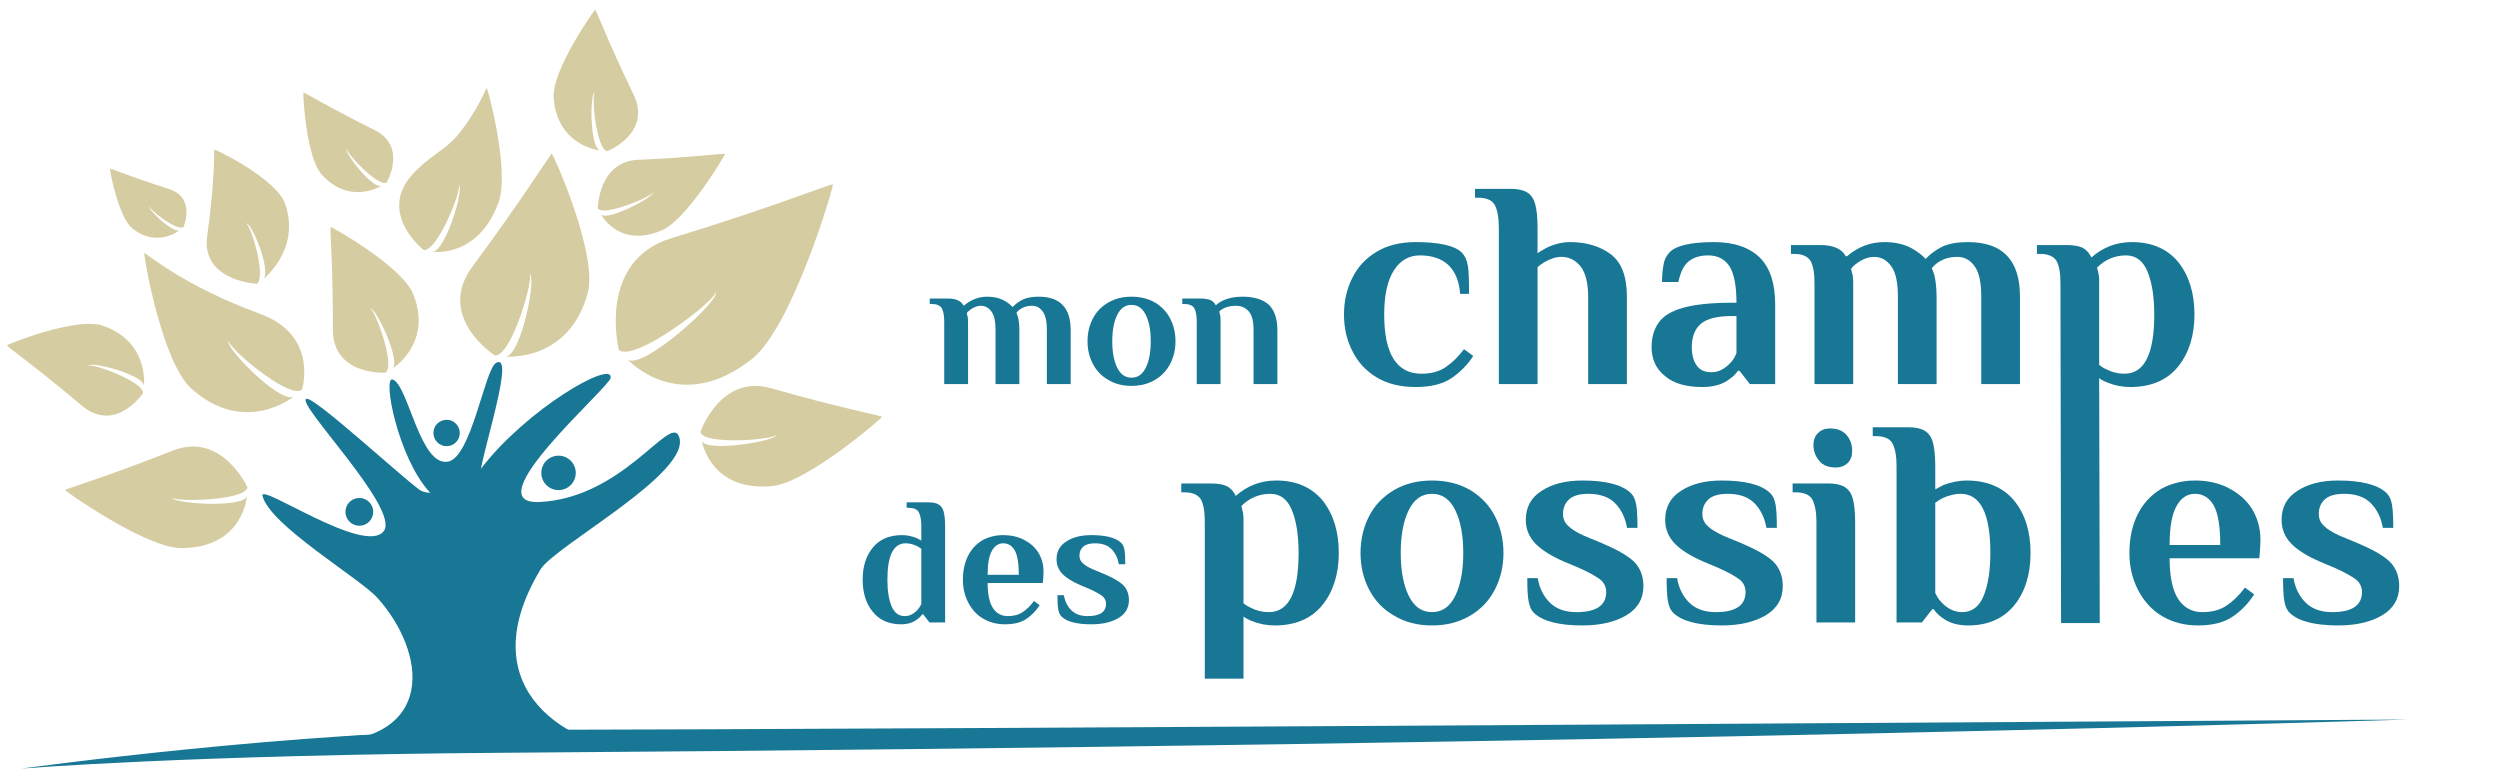
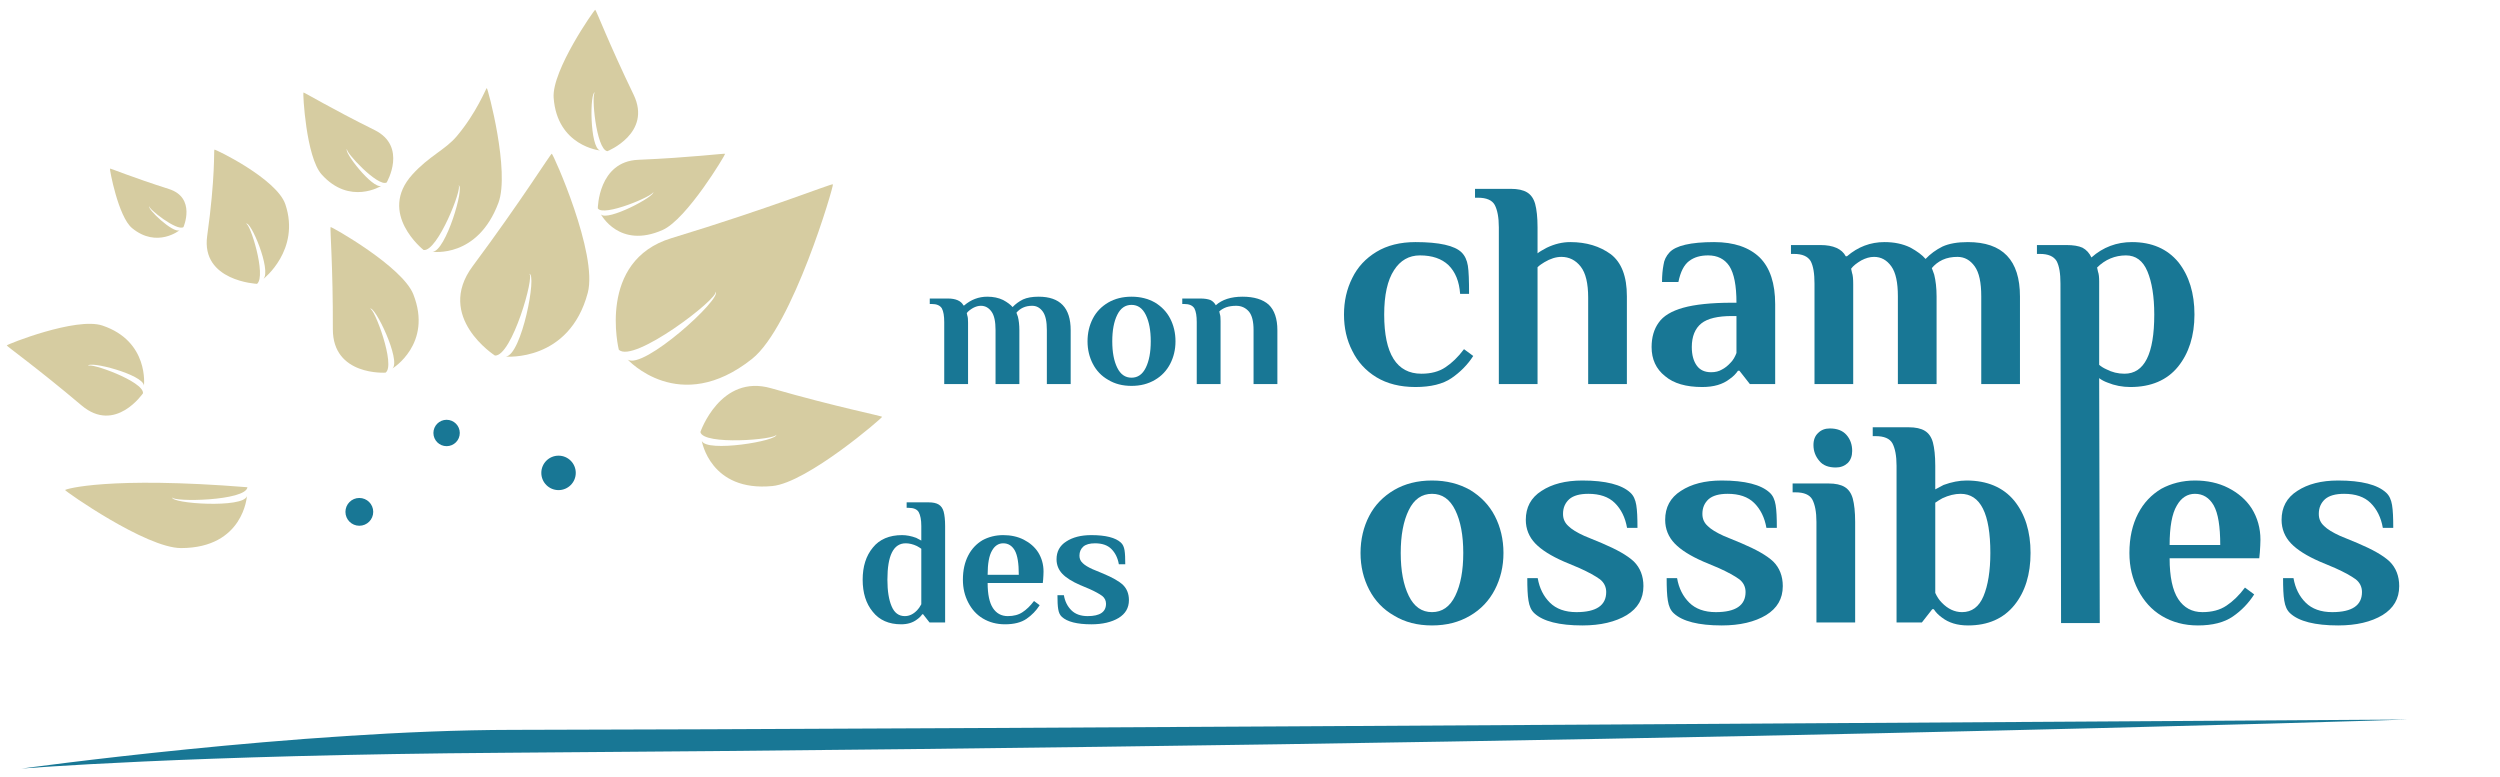
<svg xmlns="http://www.w3.org/2000/svg" width="595px" height="185px" viewBox="0 0 595 185" version="1.1">
  <title>logo-mcdp-arbre</title>
  <g id="Page-1" stroke="none" stroke-width="1" fill="none" fill-rule="evenodd">
    <g id="logo-mcdp-arbre" transform="translate(0.944, 0.888)">
      <g id="Group" transform="translate(0.056, 0.112)">
        <g transform="translate(185.391, 99.806) rotate(53.546) translate(-185.391, -99.806) translate(171.891, 79.806)" fill="#D6CCA1" id="Path">
          <path d="M3.42,37.045 C3.42,37.045 -4.922,24.966 5.024,17.321 C18.054,7.307 25.995,0.011 26.206,0.112 C26.439,0.224 28.22,23.741 23.941,30.895 C16.291,43.679 5.292,38.018 5.292,38.018 C8.222,38.872 16.15,23.33 14.654,22.88 C15.601,23.588 6.401,38.417 3.42,37.045 Z" />
        </g>
        <g transform="translate(169.222, 63.657) rotate(20.651) translate(-169.222, -63.657) translate(149.222, 34.157)" fill="#D6CCA1" id="Path">
          <path d="M5.074,54.962 C5.074,54.962 -7.303,37.041 7.454,25.699 C26.786,10.841 38.568,0.016 38.881,0.167 C39.227,0.333 41.869,35.225 35.521,45.838 C24.171,64.806 7.851,56.406 7.851,56.406 C12.199,57.674 23.962,34.615 21.742,33.947 C23.146,34.997 9.497,56.998 5.074,54.962 Z" />
        </g>
        <g transform="translate(155.302, 42.391) rotate(35.158) translate(-155.302, -42.391) translate(144.802, 27.391)" fill="#D6CCA1" id="Path">
          <path d="M2.597,28.134 C2.597,28.134 -3.738,18.96 3.815,13.155 C13.711,5.549 19.742,0.008 19.902,0.085 C20.079,0.17 21.432,18.031 18.182,23.463 C12.373,33.172 4.019,28.873 4.019,28.873 C6.244,29.522 12.265,17.718 11.129,17.376 C11.848,17.914 4.861,29.176 2.597,28.134 Z" />
        </g>
        <g transform="translate(55.79, 51.723) rotate(-58.173) translate(-55.79, -51.723) translate(43.29, 37.723)" fill="#D6CCA1" id="Path">
          <path d="M2.21,25.548 C2.21,25.548 -4.306,13.852 5.639,9.454 C18.684,3.686 23.799,0.007 24.001,0.077 C24.224,0.155 25.927,16.373 21.835,21.307 C14.519,30.124 4,26.219 4,26.219 C6.802,26.808 14.384,16.09 12.954,15.779 C13.858,16.268 5.061,26.494 2.21,25.548 Z" />
        </g>
        <g transform="translate(18.132, 87.704) rotate(-106.693) translate(-18.132, -87.704) translate(6.132, 72.704)" fill="#D6CCA1" id="Path">
          <path d="M3.035,27.87 C3.035,27.87 -4.368,18.782 4.458,13.031 C16.021,5.497 23.068,0.008 23.255,0.085 C23.462,0.169 25.042,17.861 21.245,23.243 C14.457,32.861 4.696,28.602 4.696,28.602 C7.296,29.245 14.332,17.552 13.004,17.213 C13.844,17.746 5.68,28.902 3.035,27.87 Z" />
        </g>
        <g transform="translate(34.69, 46.81) scale(-1, 1) rotate(15.453) translate(-34.69, -46.81) translate(26.69, 36.81)" fill="#D6CCA1" id="Path">
          <path d="M1.975,18.133 C1.975,18.133 -2.842,12.22 2.9,8.478 C10.423,3.576 15.008,0.005 15.13,0.055 C15.265,0.11 16.293,11.621 13.823,15.122 C9.406,21.38 3.055,18.609 3.055,18.609 C4.747,19.027 9.325,11.42 8.461,11.199 C9.007,11.546 3.696,18.804 1.975,18.133 Z" />
        </g>
        <g transform="translate(38.085, 114.896) scale(-1, 1) rotate(59.207) translate(-38.085, -114.896) translate(24.585, 94.896)" fill="#D6CCA1" id="Path">
-           <path d="M3.42,37.045 C3.42,37.045 -4.922,24.966 5.024,17.321 C18.054,7.307 25.995,0.011 26.206,0.112 C26.439,0.224 28.22,23.741 23.941,30.895 C16.291,43.679 5.292,38.018 5.292,38.018 C8.222,38.872 16.15,23.33 14.654,22.88 C15.601,23.588 6.401,38.417 3.42,37.045 Z" />
+           <path d="M3.42,37.045 C18.054,7.307 25.995,0.011 26.206,0.112 C26.439,0.224 28.22,23.741 23.941,30.895 C16.291,43.679 5.292,38.018 5.292,38.018 C8.222,38.872 16.15,23.33 14.654,22.88 C15.601,23.588 6.401,38.417 3.42,37.045 Z" />
        </g>
        <g transform="translate(84.501, 72.145) rotate(-55.669) translate(-84.501, -72.145) translate(72.001, 55.645)" fill="#D6CCA1" id="Path">
          <path d="M3.188,30.432 C3.188,30.432 -4.589,20.509 4.684,14.229 C16.832,6.002 24.235,0.009 24.432,0.092 C24.649,0.184 26.31,19.503 22.32,25.379 C15.189,35.882 4.933,31.231 4.933,31.231 C7.665,31.933 15.057,19.166 13.662,18.796 C14.544,19.377 5.968,31.559 3.188,30.432 Z" />
        </g>
        <g transform="translate(52.832, 76.793) scale(-1, 1) rotate(14.466) translate(-52.832, -76.793) translate(36.832, 54.793)" fill="#D6CCA1" id="Path">
-           <path d="M2.272,41.004 C2.272,41.004 -4.907,29.484 7.407,21.023 C23.54,9.937 30.221,0.012 30.482,0.124 C30.77,0.248 32.976,26.279 27.678,34.197 C18.208,48.348 4.589,42.082 4.589,42.082 C8.217,43.027 18.033,25.824 16.181,25.326 C17.352,26.109 5.963,42.523 2.272,41.004 Z" />
-         </g>
+           </g>
        <g transform="translate(106.172, 40.491) rotate(-13.694) translate(-106.172, -40.491) translate(92.172, 22.491)" fill="#D6CCA1" id="Path">
          <path d="M3.562,33.997 C3.562,33.997 -5.127,22.911 5.232,15.896 C10.148,12.567 14.211,12.045 17.605,9.575 C23.583,5.225 27.155,0.044 27.294,0.103 C27.536,0.206 27.98,20.733 23.524,27.297 C15.558,39.03 5.511,34.89 5.511,34.89 C8.563,35.674 16.821,21.411 15.263,20.998 C16.248,21.647 6.667,35.256 3.562,33.997 Z" />
        </g>
        <g transform="translate(142.523, 19.636) scale(-1, 1) rotate(-30.088) translate(-142.523, -19.636) translate(131.023, 4.636)" fill="#D6CCA1" id="Path">
          <path d="M2.909,27.761 C2.909,27.761 -4.186,18.709 4.273,12.981 C15.355,5.476 22.109,0.008 22.288,0.084 C22.486,0.168 24.001,17.792 20.362,23.153 C13.856,32.733 4.5,28.491 4.5,28.491 C6.993,29.131 13.736,17.484 12.463,17.146 C13.268,17.677 5.444,28.79 2.909,27.761 Z" />
        </g>
        <g transform="translate(82.123, 32.57) scale(-1, 1) rotate(7.78) translate(-82.123, -32.57) translate(72.123, 19.57)" fill="#D6CCA1" id="Path">
          <path d="M2.512,23.974 C2.512,23.974 -3.615,16.157 3.69,11.21 C13.26,4.729 19.092,0.007 19.247,0.073 C19.418,0.145 20.727,15.365 17.584,19.994 C11.966,28.268 3.886,24.604 3.886,24.604 C6.039,25.157 11.862,15.099 10.763,14.807 C11.458,15.265 4.701,24.862 2.512,23.974 Z" />
        </g>
        <g transform="translate(122.521, 61.493) rotate(-19.274) translate(-122.521, -61.493) translate(105.521, 39.493)" fill="#D6CCA1" id="Path">
          <path d="M4.296,41.004 C4.296,41.004 -6.183,27.634 6.311,19.173 C22.679,8.088 32.655,0.012 32.92,0.124 C33.213,0.248 35.45,26.279 30.075,34.197 C20.465,48.348 6.647,42.082 6.647,42.082 C10.328,43.027 20.288,25.824 18.409,25.326 C19.597,26.109 8.041,42.523 4.296,41.004 Z" />
        </g>
        <g transform="translate(81.212, 117.507)" fill="#187795" id="Oval">
          <ellipse cx="3.309" cy="3.316" rx="3.307" ry="3.307" />
        </g>
        <g transform="translate(127.83, 107.436)" fill="#187795" id="Oval">
          <ellipse cx="4.102" cy="4.111" rx="4.099" ry="4.099" />
        </g>
        <g transform="translate(102.15, 98.901)" fill="#187795" id="Oval">
          <ellipse cx="3.141" cy="3.148" rx="3.139" ry="3.139" />
        </g>
        <g transform="translate(3.901, 170.164)" fill="#187795" id="Path">
          <path d="M117.012,2.543 C211.682,2.431 568.112,0.083 568.112,0.083 C568.112,0.083 383.398,6.149 115.639,7.991 C39.395,8.516 0.215,11.762 0.215,11.762 C0.215,11.762 66.445,2.603 117.012,2.543 Z" />
        </g>
        <g transform="translate(61.141, 87.831)" fill="#187795" id="Path">
-           <path d="M37.685,27.733 C39.987,29.457 48.015,28.393 52.291,22.771 C63.077,8.597 83.726,-3.315 83.202,1.101 C82.932,3.381 50.436,31.4 66.282,30.643 C85.99,29.701 97.171,10.077 99.377,14.867 C103.267,23.314 69.899,41.044 66.504,46.687 C48.799,76.11 75.036,89.345 89.555,89.643 C99.039,89.838 18.965,82.779 13.84,87.971 C42.228,87.697 39.286,66.302 27.607,53.386 C23.463,48.803 1.894,36.052 0.331,29.16 C-0.376,26.03 24.896,43.573 29.233,37.519 C33.066,32.166 7.848,6.772 10.828,6.088 C12.725,5.652 32.509,23.853 37.685,27.733 Z" />
-         </g>
+           </g>
        <g transform="translate(107.326, 98.508) rotate(-47.743) translate(-107.326, -98.508) translate(89.326, 81.008)" fill="#187795" id="Path">
-           <path d="M10.595,32.499 C15.353,37.12 4.37,33.082 2.797,33.126 C-1.054,33.234 0.024,34.529 0.867,24.889 C1.842,13.755 13.79,-2.118 14.81,0.328 C16.333,3.98 3.712,19.167 9.231,23.24 C13.766,26.587 31.313,14.934 34.243,15.867 C40.253,17.781 8.837,30.792 10.595,32.499 Z" />
-         </g>
+           </g>
      </g>
      <g id="Group" transform="translate(203.056, 31.112)" fill="#187795" fill-rule="nonzero">
        <g transform="translate(11.702, 0.291)">
          <g transform="translate(0.052, 26.881)" id="Path">
            <path d="M8.973,17.506 C8.973,16.033 8.799,14.95 8.406,14.214 C7.97,13.521 7.185,13.174 5.964,13.174 L5.528,13.174 L5.528,11.875 L9.846,11.875 C11.721,11.875 12.986,12.438 13.553,13.521 L13.727,13.521 C15.341,12.135 17.173,11.441 19.223,11.441 C20.662,11.441 21.883,11.701 22.973,12.221 C24.02,12.784 24.762,13.348 25.241,13.911 C25.939,13.174 26.768,12.568 27.727,12.091 C28.687,11.658 29.908,11.441 31.435,11.441 C36.537,11.441 39.067,14.084 39.067,19.412 L39.067,32.236 L33.397,32.236 L33.397,19.369 C33.397,17.376 33.092,15.903 32.438,14.994 C31.783,14.084 30.955,13.607 29.908,13.607 C29.123,13.607 28.382,13.737 27.727,14.041 C27.073,14.344 26.55,14.777 26.157,15.254 C26.201,15.384 26.332,15.687 26.506,16.207 C26.724,17.073 26.855,18.156 26.855,19.412 L26.855,32.236 L21.185,32.236 L21.185,19.369 C21.185,17.376 20.88,15.903 20.226,14.994 C19.572,14.084 18.743,13.607 17.696,13.607 C17.086,13.607 16.475,13.781 15.821,14.127 C15.167,14.517 14.643,14.907 14.338,15.34 L14.469,15.947 C14.6,16.293 14.643,16.857 14.643,17.636 L14.643,32.236 L8.973,32.236 L8.973,17.506 Z" />
          </g>
          <g transform="translate(42.535, 38.289)" id="Shape">
            <path d="M11.062,21.26 C8.925,21.26 7.094,20.784 5.523,19.831 C3.91,18.921 2.689,17.621 1.86,16.018 C1.031,14.416 0.595,12.639 0.595,10.647 C0.595,8.654 1.031,6.834 1.86,5.231 C2.689,3.629 3.91,2.372 5.523,1.419 C7.094,0.509 8.925,0.033 11.062,0.033 C13.2,0.033 15.031,0.509 16.645,1.419 C18.215,2.372 19.436,3.629 20.265,5.231 C21.094,6.834 21.53,8.654 21.53,10.647 C21.53,12.639 21.094,14.416 20.265,16.018 C19.436,17.621 18.215,18.921 16.645,19.831 C15.031,20.784 13.2,21.26 11.062,21.26 Z M11.062,19.311 C12.545,19.311 13.679,18.531 14.464,16.928 C15.249,15.325 15.642,13.246 15.642,10.647 C15.642,8.047 15.249,5.968 14.464,4.365 C13.679,2.762 12.545,1.982 11.062,1.982 C9.58,1.982 8.446,2.762 7.661,4.365 C6.875,5.968 6.483,8.047 6.483,10.647 C6.483,13.246 6.875,15.325 7.661,16.928 C8.446,18.531 9.58,19.311 11.062,19.311 Z" />
          </g>
          <g transform="translate(54.408, 26.881)" id="Path">
            <path d="M14.716,17.506 C14.716,16.033 14.542,14.95 14.149,14.214 C13.713,13.521 12.928,13.174 11.707,13.174 L11.271,13.174 L11.271,11.875 L15.588,11.875 C16.592,11.875 17.333,12.005 17.944,12.221 C18.511,12.481 18.947,12.914 19.252,13.478 C20.735,12.135 22.872,11.441 25.62,11.441 C28.367,11.441 30.461,12.091 31.856,13.348 C33.208,14.647 33.906,16.683 33.906,19.412 L33.906,32.236 L28.236,32.236 L28.236,19.369 C28.236,17.376 27.888,15.903 27.146,14.994 C26.361,14.084 25.358,13.607 24.093,13.607 C23.177,13.607 22.392,13.737 21.738,13.954 C21.04,14.214 20.473,14.561 20.081,14.95 L20.212,15.557 C20.342,15.903 20.386,16.467 20.386,17.246 L20.386,32.236 L14.716,32.236 L14.716,17.506 Z" />
          </g>
          <g transform="translate(83.404, 6.804)" id="Path">
            <path d="M37.773,53.016 C34.159,53.016 31.041,52.242 28.489,50.693 C25.938,49.145 24.024,47.033 22.748,44.428 C21.402,41.823 20.764,38.937 20.764,35.769 C20.764,32.601 21.402,29.715 22.748,27.04 C24.024,24.435 25.938,22.394 28.489,20.845 C31.041,19.296 34.159,18.522 37.773,18.522 C43.443,18.522 47.129,19.367 48.759,20.986 C49.538,21.76 50.034,22.816 50.247,24.154 C50.46,25.491 50.53,27.674 50.53,30.841 L48.404,30.841 C48.192,27.885 47.27,25.632 45.64,24.013 C44.01,22.464 41.742,21.69 38.837,21.69 C36.214,21.69 34.159,22.887 32.671,25.21 C31.111,27.603 30.332,31.123 30.332,35.769 C30.332,45.132 33.308,49.849 39.191,49.849 C41.459,49.849 43.372,49.356 44.932,48.3 C46.42,47.314 47.908,45.906 49.326,44.006 L51.523,45.625 C50.176,47.737 48.404,49.497 46.349,50.905 C44.294,52.313 41.388,53.016 37.773,53.016 Z" />
          </g>
          <g transform="translate(117.581, 0.128)" id="Path">
            <path d="M23.44,21.678 C23.44,19.285 23.086,17.525 22.448,16.328 C21.81,15.202 20.463,14.638 18.479,14.638 L17.77,14.638 L17.77,12.526 L26.275,12.526 C27.976,12.526 29.252,12.808 30.173,13.371 C31.094,13.934 31.732,14.85 32.086,16.117 C32.441,17.454 32.653,19.285 32.653,21.678 L32.653,27.873 C33.079,27.521 33.787,27.099 34.85,26.535 C36.764,25.62 38.607,25.198 40.449,25.198 C44.276,25.198 47.466,26.183 50.088,28.084 C52.639,30.055 53.915,33.364 53.915,38.081 L53.915,58.988 L44.702,58.988 L44.702,38.433 C44.702,35.053 44.135,32.59 42.93,31.041 C41.725,29.492 40.166,28.718 38.323,28.718 C37.047,28.718 35.701,29.14 34.283,29.985 C33.716,30.337 33.15,30.689 32.653,31.182 L32.653,58.988 L23.44,58.988 L23.44,21.678 Z" />
          </g>
          <g transform="translate(177.273, 24.888)" id="Shape">
            <path d="M12.154,34.932 C8.327,34.932 5.35,34.087 3.295,32.328 C1.168,30.638 0.105,28.315 0.105,25.429 C0.105,23.106 0.672,21.134 1.806,19.586 C2.869,18.037 4.854,16.84 7.618,16.066 C10.382,15.291 14.28,14.869 19.241,14.869 L20.304,14.869 C20.304,10.786 19.737,7.9 18.603,6.14 C17.469,4.45 15.768,3.606 13.571,3.606 C11.728,3.606 10.24,4.028 9.035,4.943 C7.83,5.858 6.98,7.477 6.484,9.941 L2.586,9.941 C2.586,8.322 2.728,6.985 2.94,5.858 C3.082,4.732 3.578,3.746 4.358,2.902 C5.846,1.283 9.39,0.438 14.989,0.438 C19.737,0.438 23.351,1.705 25.832,4.098 C28.313,6.562 29.517,10.293 29.517,15.221 L29.517,34.228 L23.493,34.228 L21.013,31.06 L20.658,31.06 C20.233,31.694 19.595,32.398 18.674,33.031 C17.044,34.299 14.918,34.932 12.154,34.932 Z M14.28,31.412 C15.272,31.412 16.122,31.201 16.831,30.779 C17.54,30.427 18.249,29.864 18.887,29.16 C19.524,28.526 19.95,27.752 20.304,26.837 L20.304,18.037 L19.241,18.037 C15.91,18.037 13.429,18.6 11.941,19.797 C10.453,20.994 9.673,22.894 9.673,25.429 C9.673,27.329 10.098,28.808 10.878,29.864 C11.658,30.92 12.791,31.412 14.28,31.412 Z" />
          </g>
          <g transform="translate(201.681, 6.804)" id="Path">
            <path d="M14.467,28.378 C14.467,25.984 14.183,24.224 13.545,23.027 C12.837,21.901 11.561,21.338 9.577,21.338 L8.868,21.338 L8.868,19.226 L15.884,19.226 C18.932,19.226 20.987,20.141 21.908,21.901 L22.192,21.901 C24.814,19.648 27.791,18.522 31.122,18.522 C33.461,18.522 35.445,18.944 37.217,19.789 C38.918,20.704 40.123,21.62 40.902,22.535 C42.036,21.338 43.383,20.352 44.942,19.578 C46.501,18.874 48.486,18.522 50.966,18.522 C59.258,18.522 63.369,22.816 63.369,31.475 L63.369,52.313 L54.155,52.313 L54.155,31.405 C54.155,28.166 53.659,25.773 52.596,24.295 C51.533,22.816 50.186,22.042 48.486,22.042 C47.21,22.042 46.005,22.253 44.942,22.746 C43.879,23.239 43.028,23.943 42.39,24.717 C42.461,24.928 42.674,25.421 42.957,26.266 C43.312,27.674 43.524,29.434 43.524,31.475 L43.524,52.313 L34.311,52.313 L34.311,31.405 C34.311,28.166 33.815,25.773 32.752,24.295 C31.689,22.816 30.342,22.042 28.641,22.042 C27.649,22.042 26.657,22.323 25.594,22.887 C24.531,23.52 23.68,24.154 23.184,24.858 L23.397,25.843 C23.609,26.406 23.68,27.322 23.68,28.589 L23.68,52.313 L14.467,52.313 L14.467,28.378 Z" />
          </g>
          <g transform="translate(269.018, 24.888)" id="Shape">
            <path d="M5.67,10.293 C5.67,7.9 5.386,6.14 4.748,4.943 C4.04,3.817 2.764,3.254 0.78,3.254 L0.071,3.254 L0.071,1.142 L7.087,1.142 C8.717,1.142 9.993,1.353 10.914,1.775 C11.836,2.268 12.544,3.042 13.041,4.098 C15.805,1.634 19.065,0.438 22.679,0.438 C27.428,0.438 31.113,2.057 33.735,5.225 C36.287,8.463 37.562,12.616 37.562,17.685 C37.562,22.754 36.216,26.907 33.664,30.075 C31.042,33.313 27.215,34.932 22.325,34.932 C20.411,34.932 18.569,34.58 16.868,33.876 C16.088,33.595 15.45,33.243 14.883,32.82 L15.025,91.109 L5.812,91.109 L5.67,10.293 Z M20.907,31.764 C25.656,31.764 27.995,27.048 27.995,17.685 C27.995,13.391 27.428,9.941 26.365,7.407 C25.301,4.873 23.601,3.606 21.262,3.606 C18.639,3.606 16.301,4.591 14.387,6.492 L14.6,7.477 C14.812,8.041 14.883,8.815 14.883,9.871 L14.883,29.652 C15.379,30.075 15.946,30.427 16.584,30.708 C17.931,31.412 19.348,31.764 20.907,31.764 Z" />
          </g>
        </g>
        <g transform="translate(0.593, 63.711)">
          <g transform="translate(0.082, 23.218)" id="Shape">
            <path d="M9.798,29.655 C6.875,29.655 4.608,28.659 3.037,26.666 C1.424,24.717 0.639,22.161 0.639,19.042 C0.639,15.922 1.424,13.366 3.081,11.374 C4.651,9.424 7.006,8.428 10.016,8.428 C11.062,8.428 12.196,8.644 13.374,9.078 C13.81,9.294 14.203,9.511 14.595,9.727 L14.595,6.262 C14.595,4.789 14.377,3.706 13.985,2.969 C13.592,2.276 12.763,1.93 11.542,1.93 L11.106,1.93 L11.106,0.63 L16.34,0.63 C17.386,0.63 18.171,0.803 18.738,1.15 C19.305,1.496 19.698,2.06 19.916,2.839 C20.134,3.663 20.265,4.789 20.265,6.262 L20.265,29.222 L16.558,29.222 L15.031,27.273 L14.813,27.273 C14.552,27.662 14.159,28.096 13.592,28.486 C12.589,29.265 11.324,29.655 9.798,29.655 Z M10.67,27.706 C11.76,27.706 12.72,27.229 13.592,26.319 C13.897,26.016 14.246,25.54 14.595,24.89 L14.595,11.677 C14.29,11.46 13.941,11.244 13.548,11.027 C12.633,10.594 11.717,10.377 10.888,10.377 C7.966,10.377 6.527,13.28 6.527,19.042 C6.527,21.727 6.875,23.85 7.53,25.366 C8.184,26.926 9.231,27.706 10.67,27.706 Z" />
          </g>
          <g transform="translate(23.938, 31.613)" id="Shape">
            <path d="M10.67,21.26 C8.664,21.26 6.919,20.784 5.393,19.874 C3.866,18.964 2.732,17.665 1.904,16.062 C1.075,14.459 0.639,12.683 0.639,10.647 C0.639,8.394 1.075,6.488 1.904,4.885 C2.732,3.282 3.866,2.112 5.305,1.246 C6.745,0.466 8.402,0.033 10.234,0.033 C12.022,0.033 13.679,0.38 15.119,1.116 C16.558,1.852 17.735,2.849 18.564,4.148 C19.393,5.491 19.829,7.008 19.829,8.697 C19.829,9.26 19.785,9.867 19.742,10.56 L19.654,11.426 L6.527,11.426 C6.527,14.156 6.963,16.148 7.791,17.405 C8.62,18.661 9.798,19.311 11.324,19.311 C12.72,19.311 13.897,19.008 14.857,18.358 C15.773,17.751 16.689,16.885 17.561,15.715 L18.913,16.712 C18.084,18.011 17.038,19.094 15.773,19.961 C14.508,20.827 12.807,21.26 10.67,21.26 Z M13.941,9.477 C13.941,6.748 13.636,4.842 12.981,3.672 C12.327,2.546 11.411,1.982 10.234,1.982 C9.143,1.982 8.228,2.546 7.573,3.715 C6.875,4.885 6.527,6.834 6.527,9.477 L13.941,9.477 Z" />
          </g>
          <g transform="translate(32.961, 20.528)" id="Path">
            <path d="M22.19,32.346 C18.788,32.346 16.433,31.739 15.168,30.57 C14.688,30.136 14.426,29.53 14.296,28.707 C14.165,27.927 14.121,26.844 14.121,25.414 L15.648,25.414 C15.909,26.931 16.52,28.1 17.436,29.01 C18.352,29.92 19.66,30.396 21.317,30.396 C24.239,30.396 25.679,29.4 25.679,27.451 C25.679,26.714 25.373,26.064 24.763,25.588 C24.109,25.111 23.106,24.548 21.753,23.942 L19.486,22.989 C17.61,22.165 16.215,21.299 15.299,20.346 C14.383,19.393 13.903,18.223 13.903,16.88 C13.903,15.061 14.644,13.631 16.215,12.635 C17.741,11.638 19.704,11.119 22.19,11.119 C25.592,11.119 27.947,11.725 29.211,12.895 C29.691,13.328 29.953,13.934 30.084,14.714 C30.215,15.494 30.258,16.62 30.258,18.05 L28.732,18.05 C28.47,16.534 27.859,15.321 26.944,14.411 C26.028,13.501 24.719,13.068 23.062,13.068 C21.797,13.068 20.881,13.328 20.271,13.848 C19.66,14.411 19.355,15.104 19.355,16.014 C19.355,16.75 19.616,17.313 20.14,17.79 C20.62,18.267 21.405,18.743 22.451,19.22 L25.068,20.303 C27.205,21.212 28.775,22.079 29.735,22.989 C30.651,23.898 31.13,25.111 31.13,26.584 C31.13,28.447 30.302,29.833 28.688,30.83 C27.031,31.826 24.85,32.346 22.19,32.346 Z" />
          </g>
          <g transform="translate(76.478, 18.212)" id="Shape">
-             <path d="M5.67,10.293 C5.67,7.9 5.386,6.14 4.748,4.943 C4.04,3.817 2.764,3.254 0.78,3.254 L0.071,3.254 L0.071,1.142 L7.087,1.142 C8.717,1.142 9.993,1.353 10.914,1.775 C11.836,2.268 12.544,3.042 13.041,4.098 C15.805,1.634 19.065,0.438 22.679,0.438 C27.428,0.438 31.113,2.057 33.735,5.225 C36.287,8.463 37.562,12.616 37.562,17.685 C37.562,22.754 36.216,26.907 33.664,30.075 C31.042,33.313 27.215,34.932 22.325,34.932 C20.411,34.932 18.569,34.58 16.868,33.876 C16.088,33.595 15.45,33.243 14.883,32.82 L14.883,47.604 L5.67,47.604 L5.67,10.293 Z M20.907,31.764 C25.656,31.764 27.995,27.048 27.995,17.685 C27.995,13.391 27.428,9.941 26.365,7.407 C25.301,4.873 23.601,3.606 21.262,3.606 C18.639,3.606 16.301,4.591 14.387,6.492 L14.6,7.477 C14.812,8.041 14.883,8.815 14.883,9.871 L14.883,29.652 C15.379,30.075 15.946,30.427 16.584,30.708 C17.931,31.412 19.348,31.764 20.907,31.764 Z" />
-           </g>
+             </g>
          <g transform="translate(118.612, 18.212)" id="Shape">
            <path d="M17.611,34.932 C14.138,34.932 11.161,34.158 8.61,32.609 C5.988,31.131 4.003,29.019 2.657,26.414 C1.31,23.81 0.601,20.923 0.601,17.685 C0.601,14.447 1.31,11.49 2.657,8.885 C4.003,6.281 5.988,4.239 8.61,2.69 C11.161,1.212 14.138,0.438 17.611,0.438 C21.084,0.438 24.06,1.212 26.683,2.69 C29.234,4.239 31.218,6.281 32.565,8.885 C33.912,11.49 34.62,14.447 34.62,17.685 C34.62,20.923 33.912,23.81 32.565,26.414 C31.218,29.019 29.234,31.131 26.683,32.609 C24.06,34.158 21.084,34.932 17.611,34.932 Z M17.611,31.764 C20.02,31.764 21.863,30.497 23.139,27.893 C24.415,25.288 25.052,21.909 25.052,17.685 C25.052,13.461 24.415,10.082 23.139,7.477 C21.863,4.873 20.02,3.606 17.611,3.606 C15.201,3.606 13.358,4.873 12.083,7.477 C10.807,10.082 10.169,13.461 10.169,17.685 C10.169,21.909 10.807,25.288 12.083,27.893 C13.358,30.497 15.201,31.764 17.611,31.764 Z" />
          </g>
          <g transform="translate(136.596, 0.128)" id="Path">
            <path d="M35.417,53.016 C29.889,53.016 26.062,52.031 24.007,50.13 C23.227,49.426 22.802,48.441 22.589,47.103 C22.377,45.836 22.306,44.076 22.306,41.753 L24.787,41.753 C25.212,44.217 26.204,46.118 27.692,47.596 C29.181,49.074 31.307,49.849 34,49.849 C38.748,49.849 41.087,48.23 41.087,45.062 C41.087,43.865 40.591,42.809 39.599,42.035 C38.536,41.26 36.906,40.345 34.709,39.36 L31.023,37.811 C27.976,36.473 25.708,35.065 24.22,33.517 C22.731,31.968 21.952,30.067 21.952,27.885 C21.952,24.928 23.156,22.605 25.708,20.986 C28.188,19.367 31.378,18.522 35.417,18.522 C40.945,18.522 44.773,19.508 46.828,21.408 C47.608,22.112 48.033,23.098 48.245,24.365 C48.458,25.632 48.529,27.462 48.529,29.786 L46.048,29.786 C45.623,27.322 44.631,25.351 43.143,23.872 C41.654,22.394 39.528,21.69 36.835,21.69 C34.78,21.69 33.291,22.112 32.299,22.957 C31.307,23.872 30.811,24.999 30.811,26.477 C30.811,27.674 31.236,28.589 32.086,29.363 C32.866,30.138 34.142,30.912 35.843,31.686 L40.095,33.446 C43.568,34.925 46.119,36.332 47.678,37.811 C49.167,39.289 49.946,41.26 49.946,43.654 C49.946,46.681 48.6,48.933 45.977,50.553 C43.284,52.172 39.741,53.016 35.417,53.016 Z" />
          </g>
          <g transform="translate(169.765, 0.128)" id="Path">
            <path d="M35.417,53.016 C29.889,53.016 26.062,52.031 24.007,50.13 C23.227,49.426 22.802,48.441 22.589,47.103 C22.377,45.836 22.306,44.076 22.306,41.753 L24.787,41.753 C25.212,44.217 26.204,46.118 27.692,47.596 C29.181,49.074 31.307,49.849 34,49.849 C38.748,49.849 41.087,48.23 41.087,45.062 C41.087,43.865 40.591,42.809 39.599,42.035 C38.536,41.26 36.906,40.345 34.709,39.36 L31.023,37.811 C27.976,36.473 25.708,35.065 24.22,33.517 C22.731,31.968 21.952,30.067 21.952,27.885 C21.952,24.928 23.156,22.605 25.708,20.986 C28.188,19.367 31.378,18.522 35.417,18.522 C40.945,18.522 44.773,19.508 46.828,21.408 C47.608,22.112 48.033,23.098 48.245,24.365 C48.458,25.632 48.529,27.462 48.529,29.786 L46.048,29.786 C45.623,27.322 44.631,25.351 43.143,23.872 C41.654,22.394 39.528,21.69 36.835,21.69 C34.78,21.69 33.291,22.112 32.299,22.957 C31.307,23.872 30.811,24.999 30.811,26.477 C30.811,27.674 31.236,28.589 32.086,29.363 C32.866,30.138 34.142,30.912 35.843,31.686 L40.095,33.446 C43.568,34.925 46.119,36.332 47.678,37.811 C49.167,39.289 49.946,41.26 49.946,43.654 C49.946,46.681 48.6,48.933 45.977,50.553 C43.284,52.172 39.741,53.016 35.417,53.016 Z" />
          </g>
          <g transform="translate(221.774, 5.832)" id="Shape">
            <path d="M10.553,9.72 C8.852,9.72 7.505,9.228 6.655,8.172 C5.733,7.116 5.237,5.849 5.237,4.37 C5.237,3.173 5.591,2.188 6.371,1.484 C7.08,0.78 8.001,0.428 9.135,0.428 C10.836,0.428 12.183,0.921 13.104,1.977 C14.025,3.033 14.451,4.3 14.451,5.778 C14.451,6.975 14.096,7.96 13.387,8.664 C12.608,9.368 11.686,9.72 10.553,9.72 Z M5.946,22.673 C5.946,20.28 5.591,18.52 4.954,17.323 C4.316,16.197 2.969,15.634 0.985,15.634 L0.276,15.634 L0.276,13.522 L8.781,13.522 C10.482,13.522 11.757,13.803 12.679,14.367 C13.6,14.93 14.238,15.845 14.592,17.112 C14.947,18.45 15.159,20.28 15.159,22.673 L15.159,46.608 L5.946,46.608 L5.946,22.673 Z" />
          </g>
          <g transform="translate(240.574, 5.832)" id="Shape">
            <path d="M23.221,47.312 C20.67,47.312 18.614,46.679 16.984,45.412 C16.205,44.848 15.567,44.215 15.071,43.44 L14.716,43.44 L12.236,46.608 L6.212,46.608 L6.212,9.298 C6.212,6.904 5.857,5.145 5.219,3.948 C4.582,2.821 3.235,2.258 1.251,2.258 L0.542,2.258 L0.542,0.146 L9.047,0.146 C10.748,0.146 12.023,0.428 12.945,0.991 C13.866,1.554 14.504,2.469 14.858,3.737 C15.212,5.074 15.425,6.904 15.425,9.298 L15.425,14.93 C16.063,14.578 16.701,14.226 17.41,13.874 C19.323,13.17 21.166,12.818 22.867,12.818 C27.757,12.818 31.584,14.437 34.206,17.605 C36.829,20.843 38.104,24.996 38.104,30.065 C38.104,35.134 36.829,39.287 34.277,42.455 C31.655,45.693 27.97,47.312 23.221,47.312 Z M21.804,44.144 C24.142,44.144 25.843,42.877 26.906,40.343 C27.97,37.809 28.537,34.359 28.537,30.065 C28.537,20.702 26.198,15.986 21.449,15.986 C20.103,15.986 18.614,16.338 17.126,17.042 C16.488,17.394 15.921,17.746 15.425,18.098 L15.425,39.569 C15.85,40.484 16.346,41.258 16.984,41.892 C18.402,43.37 20.032,44.144 21.804,44.144 Z" />
          </g>
          <g transform="translate(301.536, 18.212)" id="Shape">
            <path d="M16.973,34.932 C13.713,34.932 10.878,34.158 8.397,32.68 C5.917,31.201 4.074,29.089 2.728,26.485 C1.381,23.88 0.672,20.994 0.672,17.685 C0.672,14.024 1.381,10.927 2.728,8.322 C4.074,5.718 5.917,3.817 8.256,2.409 C10.594,1.142 13.288,0.438 16.264,0.438 C19.17,0.438 21.863,1.001 24.202,2.198 C26.541,3.394 28.454,5.014 29.801,7.125 C31.147,9.308 31.856,11.772 31.856,14.517 C31.856,15.432 31.785,16.418 31.714,17.544 L31.573,18.952 L10.24,18.952 C10.24,23.387 10.949,26.625 12.295,28.667 C13.642,30.708 15.556,31.764 18.036,31.764 C20.304,31.764 22.218,31.272 23.777,30.216 C25.265,29.23 26.753,27.822 28.171,25.921 L30.368,27.541 C29.021,29.652 27.32,31.412 25.265,32.82 C23.21,34.228 20.446,34.932 16.973,34.932 Z M22.288,15.784 C22.288,11.349 21.792,8.252 20.729,6.351 C19.666,4.521 18.178,3.606 16.264,3.606 C14.492,3.606 13.004,4.521 11.941,6.421 C10.807,8.322 10.24,11.49 10.24,15.784 L22.288,15.784 Z" />
          </g>
          <g transform="translate(316.471, 0.128)" id="Path">
            <path d="M35.417,53.016 C29.889,53.016 26.062,52.031 24.007,50.13 C23.227,49.426 22.802,48.441 22.589,47.103 C22.377,45.836 22.306,44.076 22.306,41.753 L24.787,41.753 C25.212,44.217 26.204,46.118 27.692,47.596 C29.181,49.074 31.307,49.849 34,49.849 C38.748,49.849 41.087,48.23 41.087,45.062 C41.087,43.865 40.591,42.809 39.599,42.035 C38.536,41.26 36.906,40.345 34.709,39.36 L31.023,37.811 C27.976,36.473 25.708,35.065 24.22,33.517 C22.731,31.968 21.952,30.067 21.952,27.885 C21.952,24.928 23.156,22.605 25.708,20.986 C28.188,19.367 31.378,18.522 35.417,18.522 C40.945,18.522 44.773,19.508 46.828,21.408 C47.608,22.112 48.033,23.098 48.245,24.365 C48.458,25.632 48.529,27.462 48.529,29.786 L46.048,29.786 C45.623,27.322 44.631,25.351 43.143,23.872 C41.654,22.394 39.528,21.69 36.835,21.69 C34.78,21.69 33.291,22.112 32.299,22.957 C31.307,23.872 30.811,24.999 30.811,26.477 C30.811,27.674 31.236,28.589 32.086,29.363 C32.866,30.138 34.142,30.912 35.843,31.686 L40.095,33.446 C43.568,34.925 46.119,36.332 47.678,37.811 C49.167,39.289 49.946,41.26 49.946,43.654 C49.946,46.681 48.6,48.933 45.977,50.553 C43.284,52.172 39.741,53.016 35.417,53.016 Z" />
          </g>
        </g>
      </g>
    </g>
  </g>
</svg>